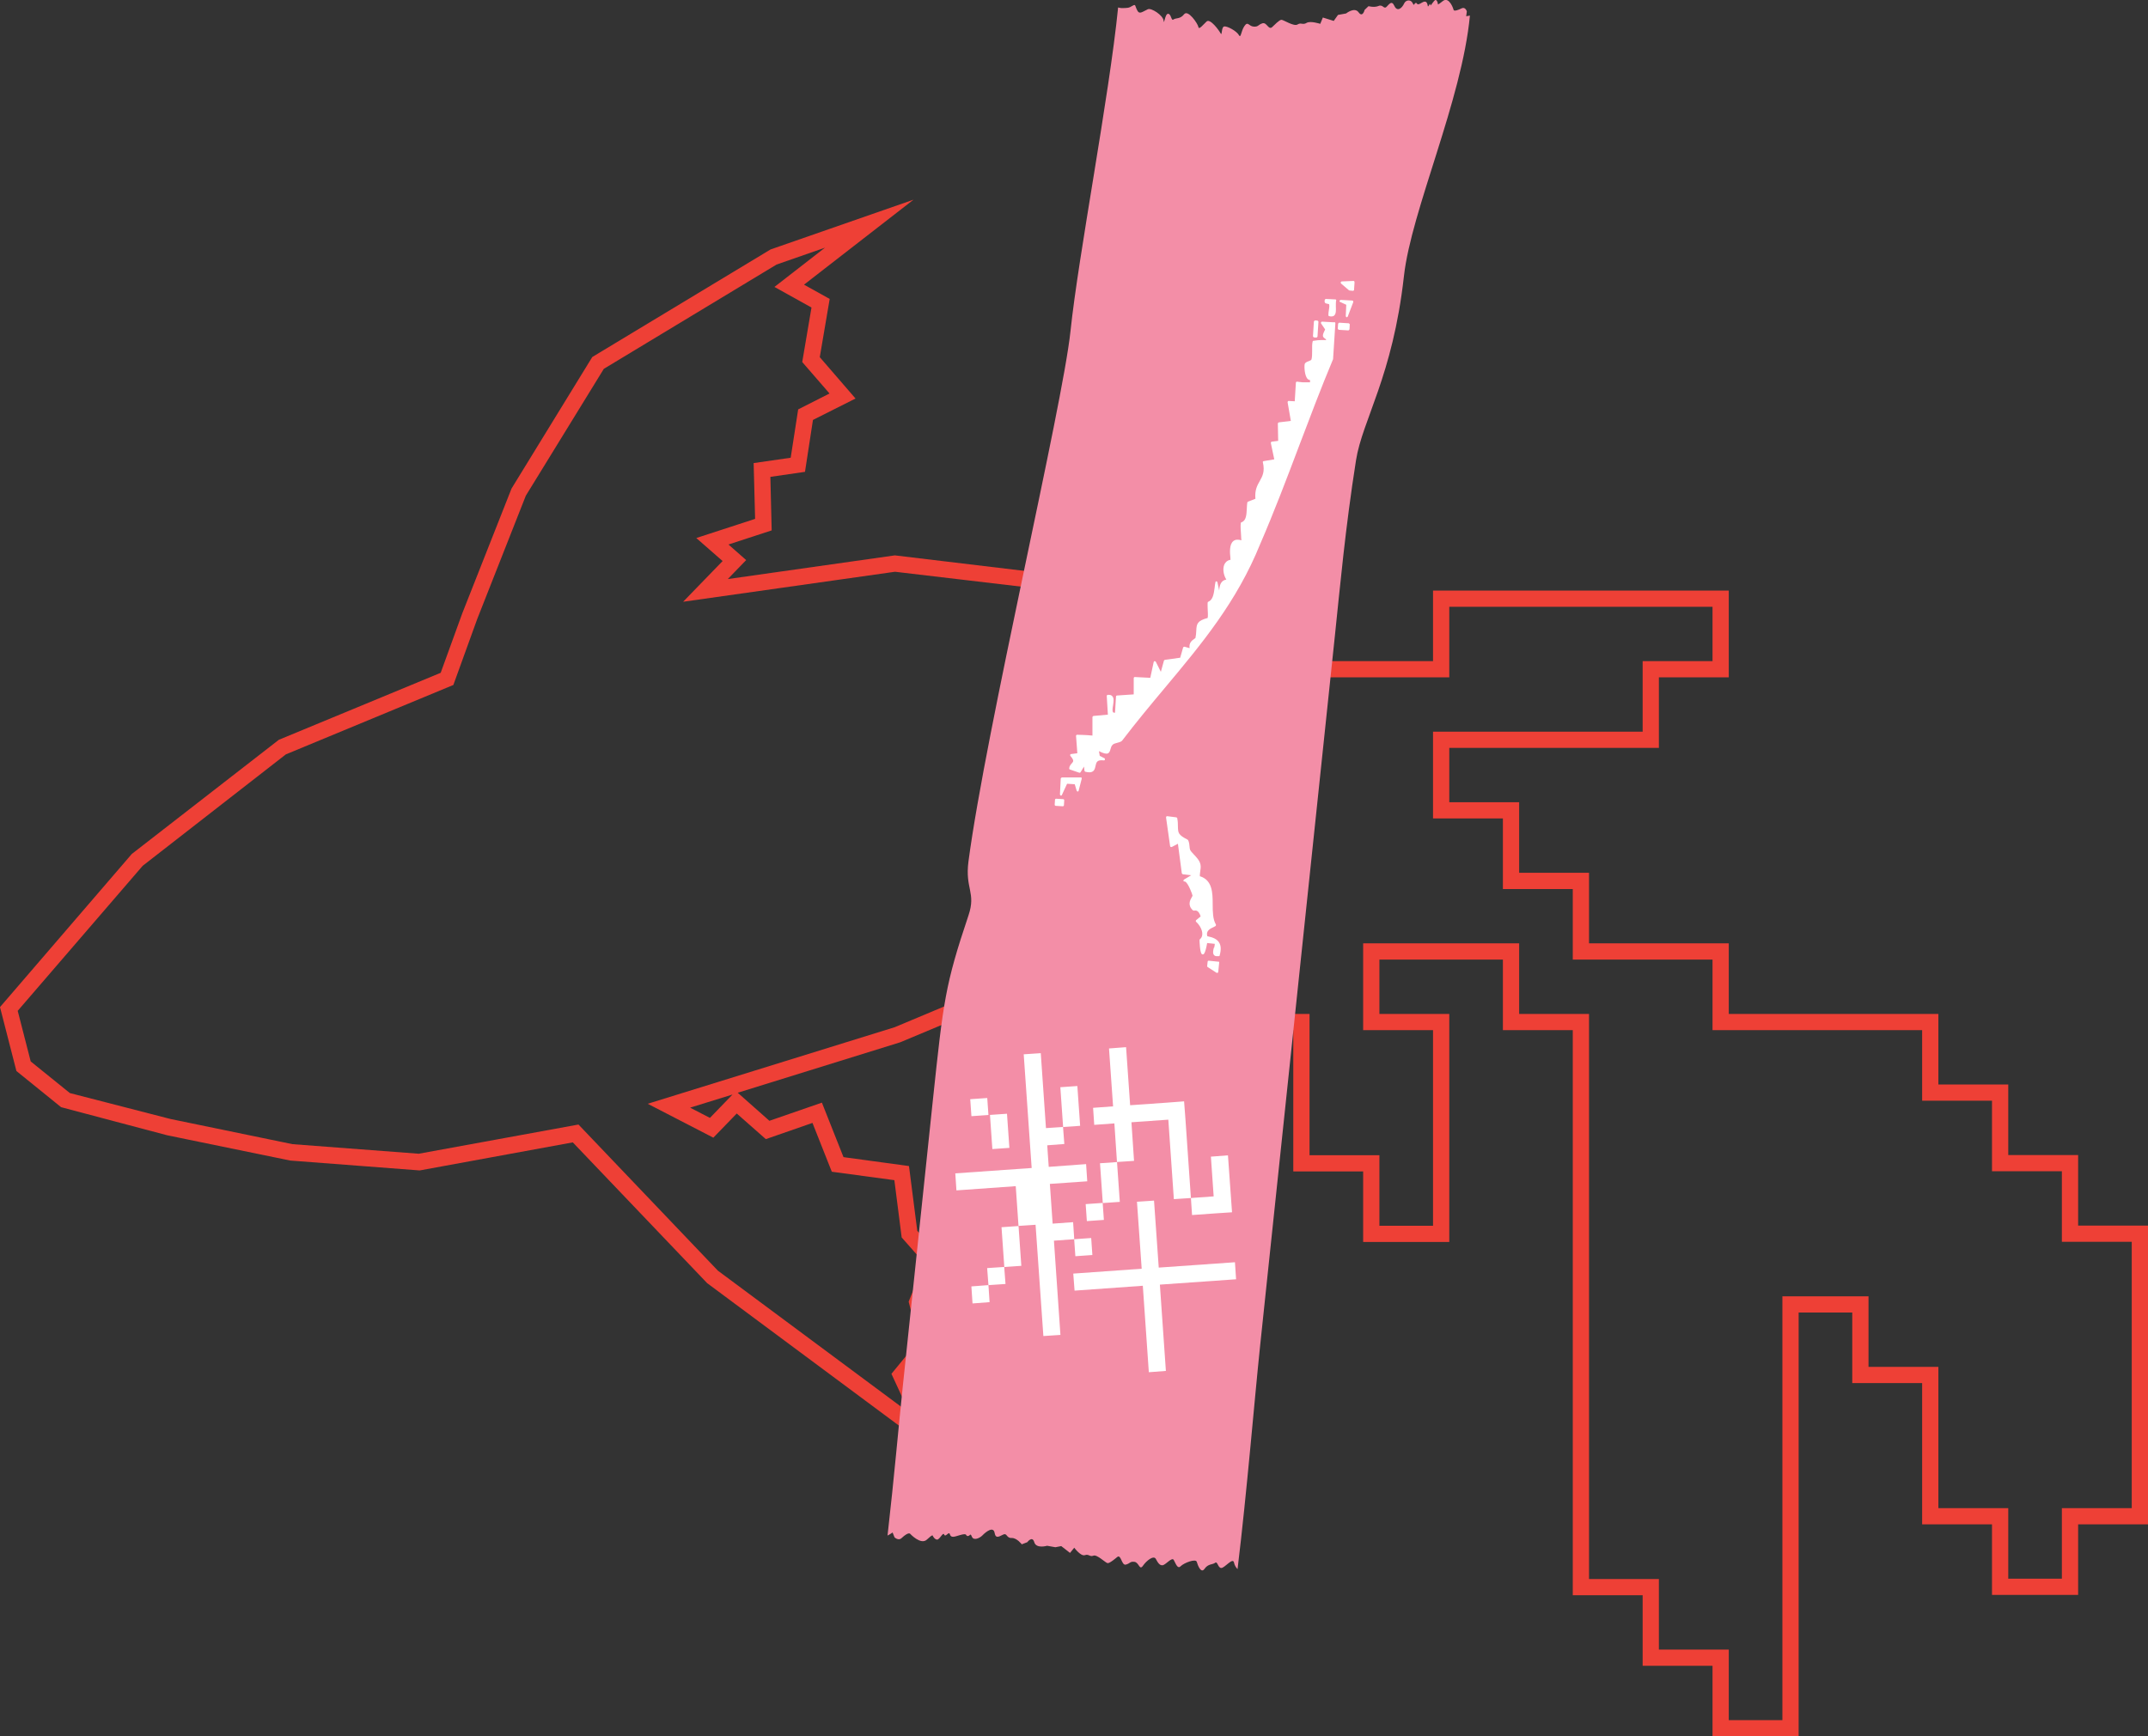
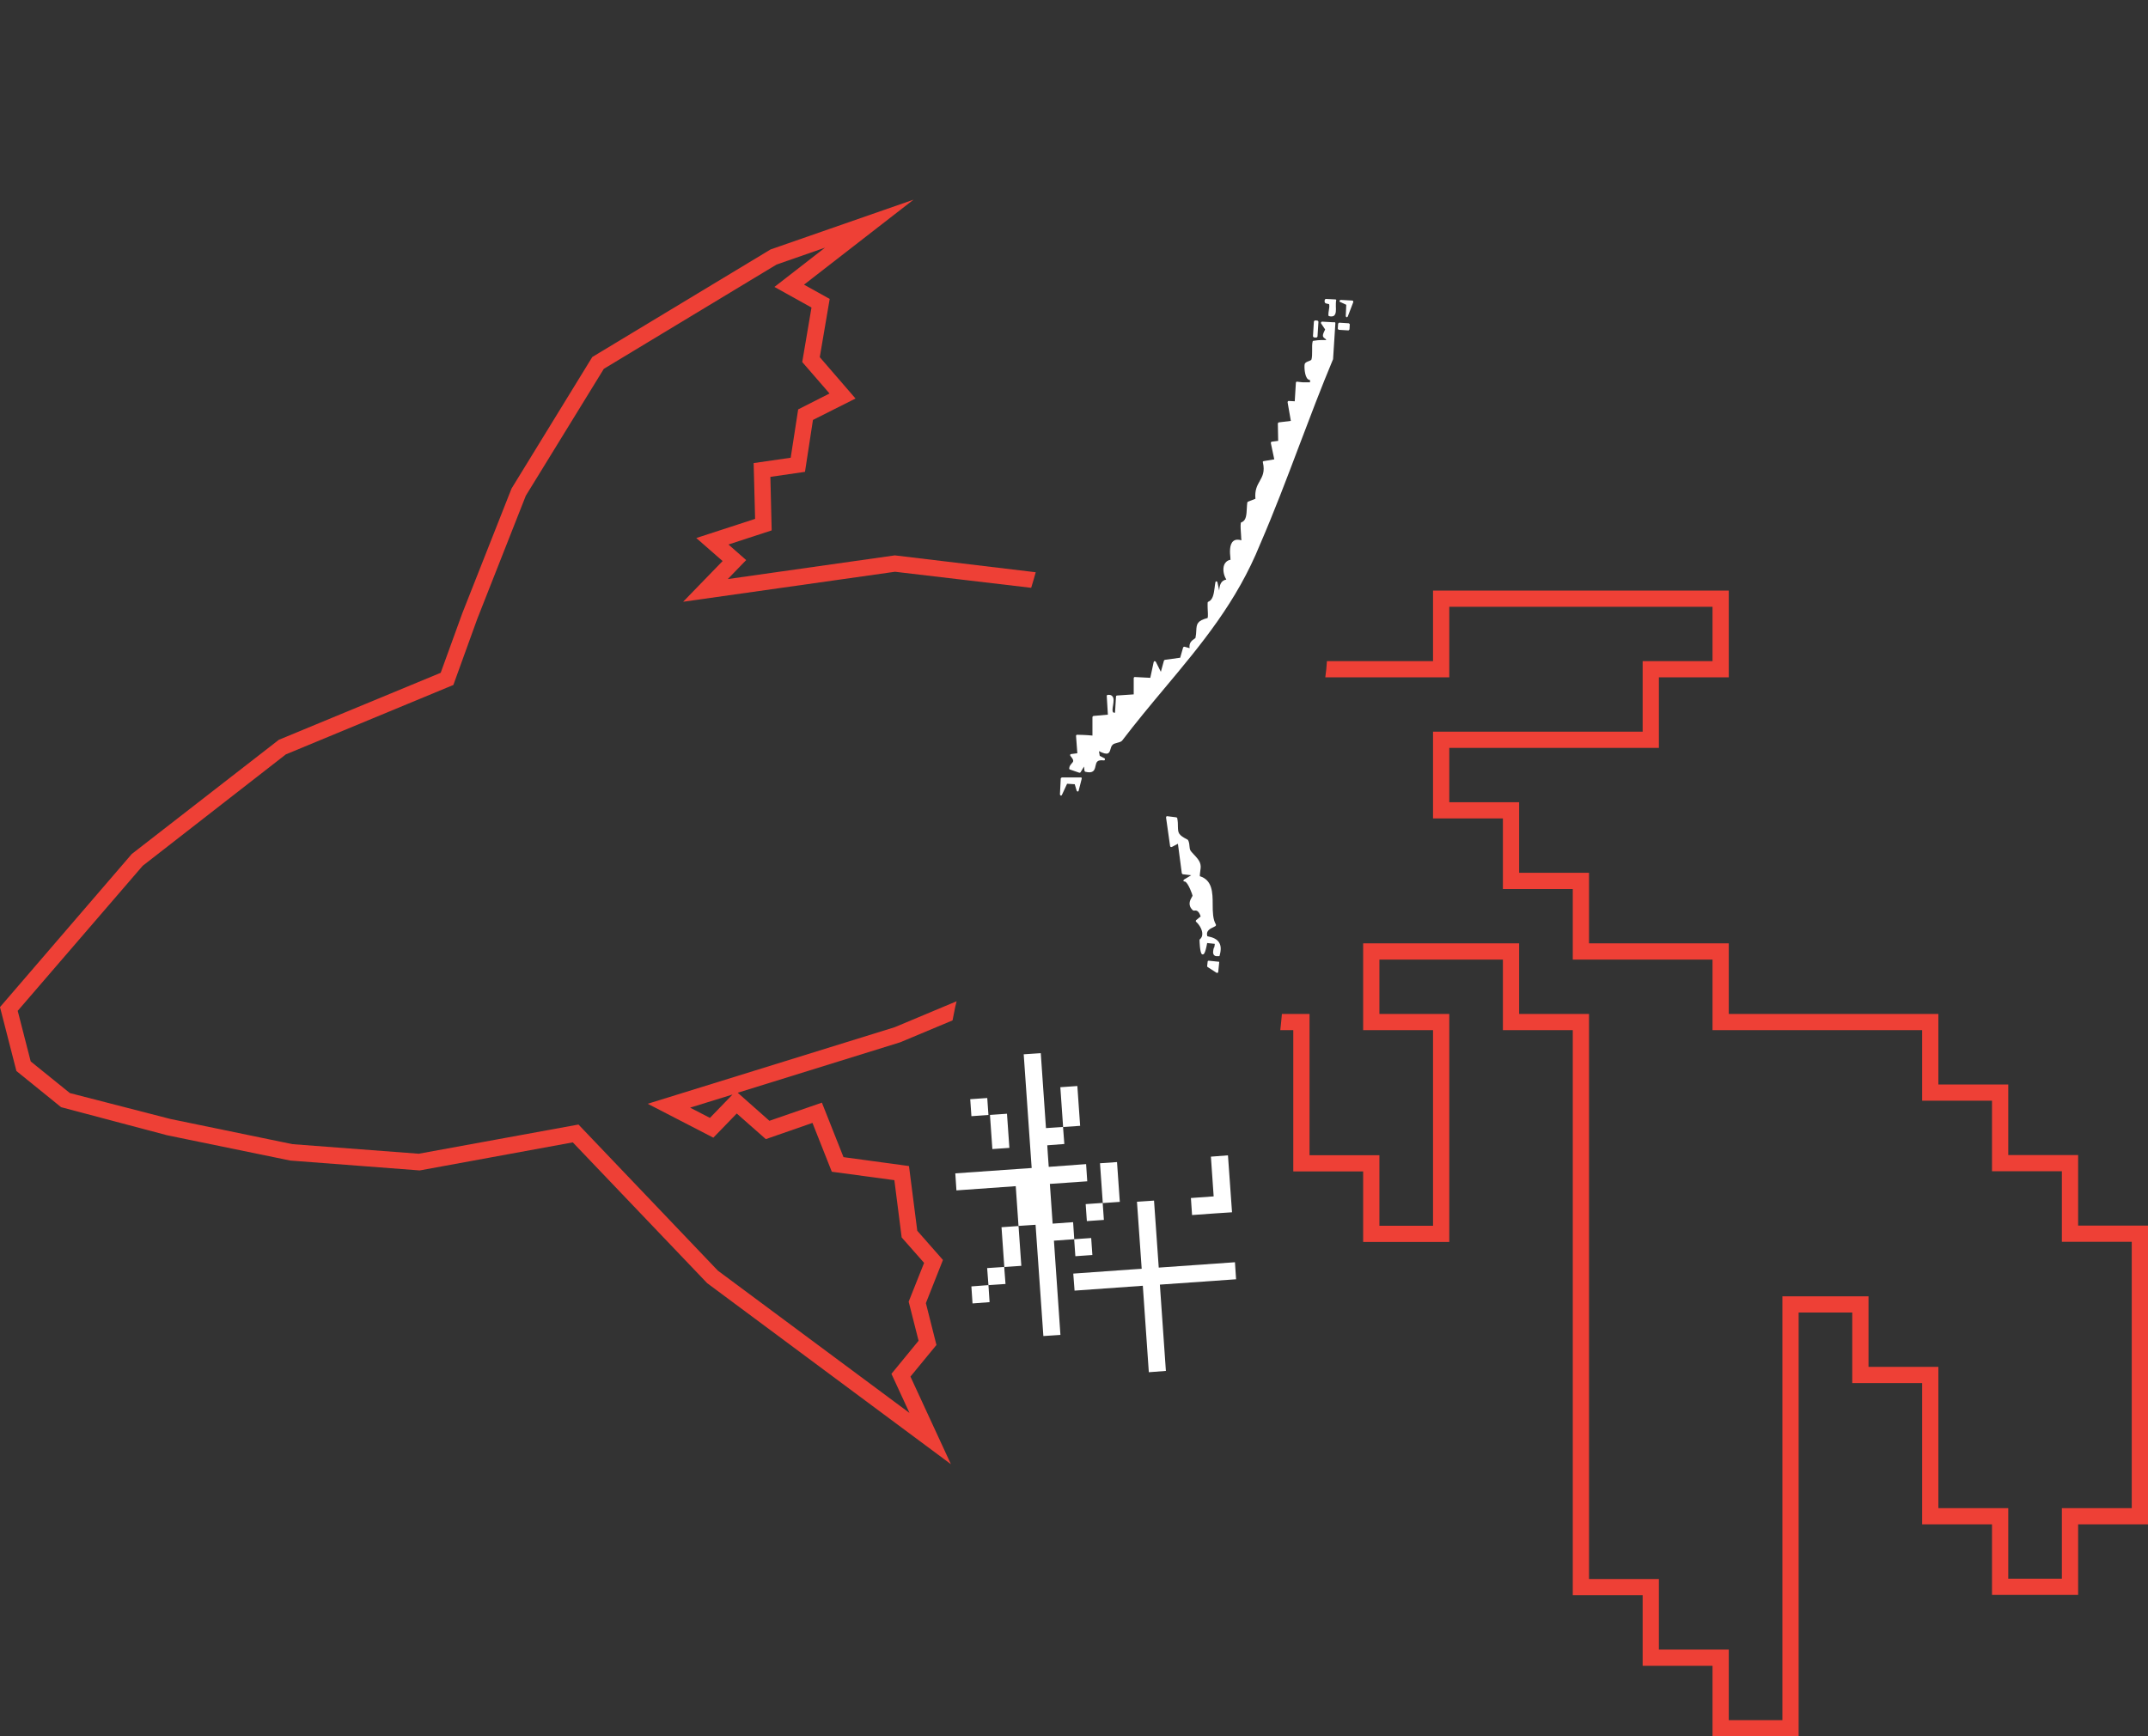
<svg xmlns="http://www.w3.org/2000/svg" width="397" height="321" viewBox="0 0 397 321" fill="none">
  <rect x="0" y="0" width="397" height="321" fill="#333333" stroke="none" />
  <g clip-path="url(#clip0_11517_1681)">
    <path d="M384.086 226.574V213.53H371.172V200.486H358.258V187.442H319.516V174.398H293.688V161.355H280.774V148.311H267.86V138.265H306.602V125.221H319.516V109.179H264.857V122.223H245.246C245.186 123.212 245.095 124.232 244.945 125.221H267.86V112.178H316.513V122.223H303.599V135.267H264.857V151.309H277.771V164.353H290.685V177.397H316.513V190.441H355.255V203.485H368.169V216.529H381.083V229.573H393.997V278.81H381.083V291.854H371.172V278.81H358.258V252.692H345.344V239.648H329.427V318.001H319.516V304.957H306.602V291.914H293.688V187.442H280.774V174.398H251.943V190.441H264.857V226.604H254.946V213.56H242.032V187.442H236.927C236.837 188.432 236.746 189.451 236.626 190.441H239.029V216.559H251.943V229.603H267.86V187.442H254.946V177.397H277.771V190.441H290.685V294.912H303.599V307.956H316.513V321H332.43V242.647H342.341V255.69H355.255V281.808H368.169V294.852H384.086V281.808H397V226.574H384.086Z" fill="#EE4036" />
    <path d="M173.077 248.644L171.125 240.908L174.279 232.931L169.534 227.534L168.002 215.569L155.899 213.92L151.905 203.845L142.204 207.203L136.348 202.016L166.38 192.69L176.051 188.642C176.231 187.802 176.381 186.933 176.561 186.093C176.651 185.763 176.711 185.433 176.801 185.104L165.359 189.901L119.71 204.055L131.843 210.322L136.167 205.854L141.543 210.592L150.163 207.593L153.737 216.619L165.299 218.178L166.65 228.763L170.795 233.471L167.942 240.638L169.774 247.864L164.758 253.981L168.092 261.208L132.684 234.91L106.916 207.893L77.394 213.29L54.059 211.521L31.534 206.873L12.914 202.076L5.676 196.228L3.274 186.873L26.369 160.065L52.827 139.465L83.791 126.631L88.206 114.427L97.185 91.637L111.601 68.188L143.525 48.907L152.475 45.789L143.135 53.045L149.982 56.853L148.271 66.929L153.316 72.746L147.52 75.685L146.138 84.621L139.291 85.61L139.561 95.925L128.689 99.464L133.555 103.722L126.257 111.248L165.419 105.701L190.586 108.669C190.887 107.71 191.157 106.75 191.427 105.791L165.389 102.672L134.516 107.05L137.909 103.542L134.636 100.663L142.624 98.054L142.384 88.159L148.781 87.229L150.253 77.634L158.121 73.676L151.514 66.029L153.346 55.264L148.601 52.626L168.843 36.913L142.414 46.118L109.469 65.999L94.542 90.318L85.442 113.377L81.448 124.382L51.536 136.766L24.356 157.876L0 186.183L3.033 197.998L11.292 204.684L30.873 209.872L53.638 214.55L77.574 216.379L105.865 211.191L130.702 237.219L175.75 270.684L168.272 254.491L173.077 248.644ZM131.212 206.664L127.548 204.774L135.387 202.346L131.212 206.664Z" fill="#EE4036" />
-     <path d="M270.984 3.029L271.104 2.099C271.104 2.099 270.833 1.229 270.173 1.529C268.581 2.309 268.671 1.799 268.641 1.769C268.671 1.769 267.86 -0.72 266.689 0.18C265.608 1.049 265.758 0.78 265.758 0.75C265.758 0.75 265.698 0.09 265.367 -3.06051e-05C265.037 -0.09 264.346 1.349 264.376 0.93C264.316 0.24 263.926 1.679 263.866 0.99C263.746 0.3 263.445 0.12 262.815 0.48C261.703 1.169 262.034 0.51 261.673 0.54C261.313 0.6 261.433 1.289 261.073 0.54C260.682 -0.18 259.811 0.03 259.541 0.6C259.091 1.589 258.22 2.219 257.709 1.079C257.199 -0.03 256.718 0.84 256.238 1.289C255.757 1.739 255.577 0.75 254.766 1.109C253.985 1.439 252.934 1.139 252.934 1.139L252.213 1.829C252.213 1.829 251.853 3.328 251.102 2.279C250.351 1.229 248.789 2.489 248.789 2.489L247.288 2.759L246.507 3.868L244.495 3.238L244.014 4.408C244.014 4.408 242.212 3.808 241.492 4.228C240.771 4.678 240.47 4.108 239.81 4.528C239.149 4.948 237.227 3.658 236.837 3.658C236.446 3.658 235.455 4.708 235.125 5.008C234.434 5.637 234.134 4.018 233.293 4.318C232.452 4.618 232.602 4.978 231.701 4.918C230.8 4.858 230.65 3.838 229.989 4.828C229.328 5.817 229.358 7.197 228.968 6.477C228.578 5.757 226.836 4.798 226.265 4.888C225.694 4.978 225.905 6.747 225.604 6.177C225.304 5.607 223.682 3.388 223.022 3.958C222.361 4.558 221.58 5.607 221.49 4.978C221.37 4.348 219.568 1.709 218.847 2.639C218.126 3.568 217.345 3.268 216.895 3.598C216.444 3.928 216.504 2.609 215.904 2.549C215.303 2.489 215.153 4.798 215.063 3.808C214.943 2.819 212.78 1.409 212.15 1.709C211.189 2.159 210.618 2.669 210.258 2.039C209.717 1.139 209.987 0.66 209.297 1.079C208.606 1.499 208.456 1.469 207.345 1.499C207.104 1.499 206.864 1.439 206.654 1.379C205.002 17.902 199.326 47.108 197.854 61.201C196.383 75.205 182.207 134.967 178.994 159.256C178.333 164.353 180.435 164.983 178.994 169.241C174.669 182.135 174.369 184.984 172.417 203.365C171.035 216.589 168.242 243.036 166.861 256.26C166.11 263.367 165.269 273.112 164.038 283.877C164.578 283.607 164.969 283.308 164.969 283.308L165.329 284.207C165.329 284.207 166.05 284.897 166.62 284.357C168.032 283.038 168.242 283.607 168.242 283.577C168.242 283.577 170.194 285.676 171.306 284.627C172.447 283.547 172.387 283.907 172.387 283.907C172.387 283.907 172.687 284.567 173.168 284.627C173.648 284.687 174.279 283.188 174.489 283.667C174.759 284.357 175.36 282.948 175.57 283.667C175.78 284.387 176.501 284.057 177.342 283.817C178.964 283.338 178.363 283.937 178.844 283.967C179.324 283.997 179.294 283.278 179.625 284.087C179.955 284.897 181.096 284.327 181.547 283.877C182.358 283.038 183.619 282.168 183.829 283.398C184.039 284.627 184.82 283.937 185.481 283.667C186.142 283.398 186.021 284.387 186.983 284.327C187.944 284.297 188.845 285.497 188.845 285.497L189.866 285.107C189.866 285.107 190.797 283.847 191.157 285.107C191.517 286.366 193.53 285.766 193.53 285.766L195.061 286.036L196.142 285.826L197.764 287.086L198.545 286.126C198.545 286.126 199.746 287.745 200.497 287.506C201.248 287.236 201.398 287.865 202.089 287.596C202.75 287.326 204.311 288.915 204.702 288.975C205.092 289.035 206.173 288.105 206.504 287.835C207.224 287.296 207.285 289.485 208.095 289.245C208.936 289.005 208.816 288.645 209.657 288.735C210.528 288.825 210.588 290.414 211.249 289.455C211.91 288.495 213.231 287.476 213.621 288.195C214.012 288.915 214.342 289.455 214.913 289.365C215.483 289.245 216.595 287.835 216.925 288.375C217.255 288.915 217.616 290.174 218.216 289.545C218.847 288.915 221.009 288.105 221.19 288.735C221.37 289.365 221.97 290.984 222.631 290.024C223.292 289.065 224.133 289.275 224.583 288.915C225.034 288.555 225.094 289.874 225.724 289.874C226.355 289.874 227.857 287.865 228.067 288.855C228.157 289.335 228.427 289.785 228.728 290.084C230.47 275.721 231.821 259.109 232.902 248.764L239.059 190.351C240.981 172.15 244.795 135.747 246.717 117.545C247.678 108.429 248.639 97.664 250.621 85.1C251.793 77.634 257.409 69.597 259.481 51.036C260.833 38.922 270.203 18.561 271.674 2.879C271.284 2.939 271.014 2.999 271.014 2.999L270.984 3.029Z" fill="#F38EA7" />
-     <path d="M206.444 214.82L209.597 214.61L209.116 207.473L215.934 206.993L216.955 221.686L220.108 221.477L219.087 206.753L218.847 203.605L215.694 203.845L208.876 204.325L208.125 193.59L204.972 193.829L205.723 204.534L202.029 204.804L202.239 207.953L205.963 207.683L206.444 214.82Z" fill="white" />
    <path d="M213.291 221.956L210.138 222.166L211.009 234.55L198.365 235.45L198.605 238.599L211.219 237.699L212.33 253.681L215.483 253.442L214.372 237.489L228.457 236.5L228.247 233.351L214.162 234.341L213.291 221.956Z" fill="white" />
    <path d="M198.545 229.093L198.335 225.944L194.551 226.214L194.04 218.868L200.948 218.388L200.737 215.209L193.83 215.719L193.65 213.17L193.56 211.731L196.713 211.491L196.473 208.343L193.319 208.553L192.358 194.699L189.205 194.909L190.496 213.38L190.677 215.929L176.561 216.919L176.771 220.067L187.733 219.287L188.244 226.634L191.397 226.424L192.839 246.995L195.992 246.785L194.791 229.363L198.545 229.093Z" fill="white" />
    <path d="M201.677 228.874L198.531 229.094L198.751 232.235L201.897 232.015L201.677 228.874Z" fill="white" />
    <path d="M203.802 222.385L200.657 222.604L200.877 225.745L204.022 225.525L203.802 222.385Z" fill="white" />
    <path d="M199.119 200.773L195.974 200.993L196.489 208.352L199.635 208.132L199.119 200.773Z" fill="white" />
    <path d="M206.451 214.832L203.305 215.052L203.821 222.41L206.966 222.19L206.451 214.832Z" fill="white" />
    <path d="M186.115 205.897L182.969 206.116L183.411 212.428L186.557 212.208L186.115 205.897Z" fill="white" />
    <path d="M223.802 213.83L224.313 221.177L220.108 221.477L220.319 224.625L224.523 224.325L227.707 224.115L226.956 213.59L223.802 213.83Z" fill="white" />
    <path d="M188.25 226.656L185.104 226.875L185.62 234.234L188.765 234.014L188.25 226.656Z" fill="white" />
    <path d="M182.688 237.579L179.534 237.819L179.745 240.968L182.898 240.728L182.688 237.579L185.841 237.369L185.601 234.221L182.448 234.431L182.688 237.579Z" fill="white" />
    <path d="M182.467 202.989L179.321 203.208L179.541 206.349L182.687 206.13L182.467 202.989Z" fill="white" />
    <path d="M224.343 175.208C224.223 175.718 224.103 176.228 224.373 176.558C224.493 176.678 224.643 176.768 224.854 176.768C224.974 176.768 225.124 176.768 225.274 176.768C225.364 176.768 225.424 176.708 225.424 176.618C225.724 175.538 225.664 174.788 225.304 174.219C224.944 173.649 224.253 173.289 223.142 173.079C222.841 172.12 223.592 171.7 224.343 171.37C224.583 171.25 224.733 171.19 224.733 171.04C224.733 171.01 224.733 170.95 224.733 170.92C224.163 169.991 224.133 168.581 224.133 167.202C224.133 164.983 224.073 162.704 221.76 161.984C221.76 161.805 221.76 161.475 221.82 161.175C221.88 160.755 221.97 160.245 221.88 159.855C221.76 159.136 221.16 158.506 220.649 157.966C220.409 157.696 220.138 157.427 220.018 157.217C219.898 157.007 219.868 156.707 219.838 156.377C219.808 155.987 219.748 155.597 219.568 155.298C219.568 155.298 219.538 155.238 219.508 155.238C217.766 154.338 217.736 154.008 217.706 152.809C217.706 152.419 217.706 151.909 217.586 151.279C217.586 151.19 217.496 151.13 217.405 151.1L215.724 150.89C215.724 150.89 215.603 150.89 215.573 150.95C215.543 150.98 215.513 151.07 215.513 151.13L216.264 156.437C216.264 156.437 216.324 156.557 216.384 156.587C216.444 156.587 216.504 156.587 216.565 156.587L217.706 155.987L218.427 161.445C218.427 161.445 218.517 161.595 218.607 161.625L220.168 161.805L218.817 162.614C218.817 162.614 218.697 162.764 218.727 162.854C218.757 162.944 218.877 162.974 218.967 162.974C218.997 162.974 219.057 162.974 219.087 163.004C219.658 163.364 220.379 165.343 220.409 165.583C220.409 165.643 220.319 165.763 220.259 165.883C219.958 166.392 219.448 167.352 220.469 168.282C220.559 168.371 220.679 168.341 220.769 168.341C221.009 168.312 221.52 168.222 221.91 169.421L221.069 170.111C221.069 170.111 221.009 170.201 221.009 170.261C221.009 170.321 221.009 170.381 221.069 170.411C221.76 171.04 222.241 171.97 222.211 172.689C222.211 173.079 222.06 173.409 221.76 173.649C221.73 173.679 221.7 173.739 221.7 173.799C221.7 173.979 221.76 176.048 222.121 176.378C222.181 176.438 222.271 176.468 222.331 176.438C222.451 176.438 222.751 176.378 223.112 174.339L224.523 174.489C224.523 174.669 224.463 174.968 224.403 175.208H224.343Z" fill="white" />
    <path d="M225.154 177.787L223.412 177.607C223.412 177.607 223.322 177.607 223.262 177.637C223.232 177.667 223.202 177.727 223.202 177.757L223.112 178.597C223.112 178.597 223.112 178.747 223.202 178.777L224.823 179.826C224.823 179.826 224.884 179.826 224.914 179.856C224.944 179.856 224.974 179.856 225.034 179.856C225.094 179.826 225.124 179.766 225.154 179.706L225.334 177.967C225.334 177.967 225.334 177.877 225.304 177.817C225.274 177.787 225.214 177.757 225.184 177.757L225.154 177.787Z" fill="white" />
    <path d="M199.776 143.723H196.263C196.263 143.723 196.082 143.813 196.052 143.903L195.902 146.871C195.902 146.871 195.962 147.051 196.052 147.081C196.052 147.081 196.052 147.081 196.082 147.081C196.172 147.081 196.233 147.051 196.263 146.961L197.224 144.892L198.635 144.982L198.996 146.182C198.996 146.182 199.116 146.362 199.176 146.332C199.266 146.332 199.356 146.272 199.356 146.182L199.927 143.963C199.927 143.963 199.927 143.843 199.896 143.783C199.866 143.723 199.806 143.693 199.746 143.693L199.776 143.723Z" fill="white" />
    <path d="M246.507 59.582L244.345 59.462C244.345 59.462 244.194 59.492 244.164 59.582C244.134 59.672 244.134 59.732 244.164 59.792L244.915 60.901C244.405 61.921 244.375 62.221 244.795 62.521C244.915 62.611 245.035 62.671 245.125 62.881C244.705 62.851 243.894 62.821 242.753 63.001C242.663 63.001 242.603 63.09 242.603 63.15C242.483 63.63 242.513 64.23 242.513 64.83C242.513 65.429 242.513 66.029 242.393 66.449C242.332 66.599 242.092 66.689 241.852 66.779C241.552 66.899 241.191 67.019 241.131 67.349C241.041 67.738 241.101 69.567 241.732 70.107C241.852 70.197 242.002 70.257 242.122 70.257V70.677C241.792 70.677 241.582 70.677 241.431 70.677C241.151 70.677 240.931 70.677 240.771 70.677C240.591 70.677 240.29 70.617 239.72 70.557C239.66 70.557 239.599 70.557 239.569 70.617C239.539 70.647 239.509 70.707 239.509 70.767L239.299 74.185L238.188 74.125C238.188 74.125 238.068 74.125 238.038 74.185C238.008 74.245 237.978 74.305 237.978 74.365L238.578 77.814L236.356 78.084C236.356 78.084 236.176 78.173 236.176 78.293L236.236 81.502L235.065 81.652C235.065 81.652 234.944 81.682 234.914 81.742C234.884 81.802 234.884 81.862 234.884 81.922L235.515 84.92L233.533 85.25C233.533 85.25 233.443 85.28 233.413 85.34C233.383 85.4 233.383 85.46 233.413 85.49C233.803 87.199 233.323 88.039 232.842 88.908C232.362 89.748 231.881 90.618 232.031 92.207L230.65 92.747C230.65 92.747 230.53 92.837 230.53 92.897C230.47 93.226 230.47 93.616 230.44 94.006C230.38 95.115 230.349 96.255 229.448 96.555C229.388 96.555 229.328 96.645 229.328 96.705C229.238 97.184 229.328 98.204 229.388 99.134C229.388 99.403 229.418 99.673 229.448 99.883C228.818 99.703 228.307 99.733 227.947 100.033C227.166 100.663 227.316 102.252 227.406 103.122C227.406 103.242 227.406 103.362 227.436 103.482C226.746 103.602 226.415 104.051 226.265 104.411C225.965 105.161 226.115 106.3 226.655 107.14C225.604 107.32 225.394 108.249 225.334 109.179L225.004 107.62C225.004 107.62 224.914 107.47 224.823 107.47C224.733 107.47 224.643 107.53 224.643 107.62C224.583 107.92 224.523 108.279 224.493 108.639C224.343 109.749 224.193 110.888 223.322 111.248C223.262 111.248 223.202 111.338 223.202 111.398C223.172 111.578 223.202 111.908 223.202 112.447C223.232 112.957 223.292 113.977 223.202 114.247C221.28 114.756 221.16 115.326 221.099 116.585C221.099 116.975 221.039 117.425 220.949 117.935C220.949 117.935 220.829 118.025 220.769 118.085C220.409 118.325 219.688 118.774 219.868 119.824L218.907 119.554C218.907 119.554 218.697 119.584 218.667 119.704L218.126 121.593L215.303 121.983C215.303 121.983 215.153 122.043 215.123 122.133L214.552 124.202L213.621 122.343C213.621 122.343 213.501 122.223 213.411 122.223C213.321 122.223 213.261 122.313 213.231 122.373L212.6 125.311L209.747 125.161C209.747 125.161 209.627 125.161 209.597 125.221C209.567 125.251 209.537 125.311 209.537 125.371V128.37L206.444 128.58C206.353 128.58 206.263 128.67 206.263 128.76L206.083 131.758C205.903 131.758 205.783 131.758 205.723 131.668C205.543 131.459 205.633 130.889 205.723 130.379C205.813 129.719 205.933 129.06 205.573 128.7C205.392 128.49 205.122 128.43 204.732 128.46C204.612 128.46 204.552 128.58 204.552 128.67L204.762 132.118L202.089 132.358C202.089 132.358 201.909 132.448 201.909 132.568V135.986C200.827 135.866 199.176 135.836 199.086 135.836C199.026 135.836 198.965 135.836 198.935 135.896C198.905 135.926 198.875 135.986 198.875 136.046L199.116 139.255L197.944 139.405C197.944 139.405 197.794 139.465 197.794 139.525C197.794 139.585 197.794 139.675 197.824 139.735C198.575 140.604 198.395 140.784 198.095 141.114C197.914 141.324 197.644 141.594 197.614 142.044C197.614 142.134 197.644 142.223 197.734 142.253L199.476 142.853C199.476 142.853 199.506 142.853 199.536 142.853C199.596 142.853 199.686 142.823 199.716 142.763L200.347 141.714L200.437 142.493C200.437 142.493 200.497 142.643 200.587 142.673C201.218 142.823 201.668 142.823 201.969 142.613C202.329 142.373 202.389 141.984 202.479 141.594C202.629 140.934 202.72 140.424 204.011 140.574C204.101 140.604 204.191 140.514 204.221 140.424C204.221 140.334 204.221 140.214 204.131 140.184L203.26 139.735L203.11 138.865C203.951 139.285 204.431 139.405 204.762 139.285C205.062 139.135 205.152 138.835 205.242 138.505C205.332 138.205 205.392 137.905 205.663 137.666C205.843 137.486 206.143 137.426 206.444 137.336C206.774 137.246 207.104 137.186 207.375 136.946C209.957 133.558 212.63 130.349 215.213 127.26C222.091 119.044 228.578 111.278 232.902 100.603C235.485 94.636 237.828 88.459 240.08 82.491C242.092 77.184 244.164 71.696 246.387 66.389V66.329L246.807 59.762C246.807 59.762 246.807 59.642 246.747 59.612C246.717 59.582 246.657 59.552 246.597 59.552L246.507 59.582Z" fill="white" />
-     <path d="M194.988 147.856L194.931 148.754C194.924 148.87 195.012 148.969 195.128 148.977L196.417 149.057C196.532 149.065 196.632 148.977 196.64 148.861L196.696 147.963C196.703 147.847 196.615 147.748 196.499 147.74L195.21 147.66C195.095 147.652 194.995 147.74 194.988 147.856Z" fill="white" />
    <path d="M242.668 62.158L242.839 59.435C242.839 59.435 242.942 59.231 243.062 59.239L243.482 59.265C243.482 59.265 243.686 59.368 243.678 59.487L243.507 62.211C243.507 62.211 243.404 62.415 243.284 62.407L242.865 62.381C242.865 62.381 242.66 62.278 242.668 62.158Z" fill="white" />
    <path d="M246.957 55.624C246.957 55.624 246.957 55.504 246.957 55.444C246.957 55.384 246.867 55.354 246.807 55.354L245.065 55.264C244.975 55.264 244.885 55.324 244.855 55.414C244.795 55.624 244.795 55.774 244.855 55.924C244.975 56.104 245.186 56.134 245.366 56.164C245.606 56.194 245.666 56.224 245.666 56.314C245.726 56.614 245.666 56.973 245.606 57.333C245.546 57.633 245.516 57.963 245.516 58.263C245.516 58.353 245.576 58.443 245.666 58.443C245.786 58.473 245.906 58.503 246.026 58.503C246.237 58.503 246.417 58.473 246.567 58.353C246.957 58.023 246.927 57.333 246.897 56.644C246.897 56.254 246.897 55.864 246.927 55.624H246.957Z" fill="white" />
    <path d="M249.961 55.564L247.798 55.444C247.798 55.444 247.618 55.504 247.588 55.594C247.558 55.684 247.588 55.804 247.708 55.834L248.819 56.344L248.729 58.443C248.729 58.443 248.789 58.623 248.88 58.653C248.97 58.653 249.03 58.593 249.09 58.533L250.111 55.864C250.111 55.864 250.111 55.744 250.111 55.684C250.111 55.624 250.021 55.594 249.961 55.594V55.564Z" fill="white" />
-     <path d="M250.321 51.996C250.321 51.996 250.231 51.936 250.171 51.936L247.979 52.026C247.979 52.026 247.828 52.086 247.798 52.176C247.798 52.266 247.798 52.356 247.858 52.416L249.3 53.645C249.3 53.645 249.36 53.675 249.42 53.705L250.051 53.765C250.051 53.765 250.141 53.765 250.201 53.705C250.261 53.645 250.261 53.615 250.261 53.555L250.351 52.206C250.351 52.206 250.351 52.086 250.291 52.056L250.321 51.996Z" fill="white" />
    <path d="M247.256 60.751L247.313 59.854C247.313 59.854 247.416 59.65 247.536 59.657L249.274 59.766C249.274 59.766 249.478 59.869 249.471 59.989L249.415 60.887C249.415 60.887 249.311 61.09 249.192 61.083L247.453 60.974C247.453 60.974 247.249 60.871 247.256 60.751Z" fill="white" />
  </g>
  <defs>
    <clipPath id="clip0_11517_1681">
      <rect width="397" height="321" fill="white" />
    </clipPath>
  </defs>
</svg>